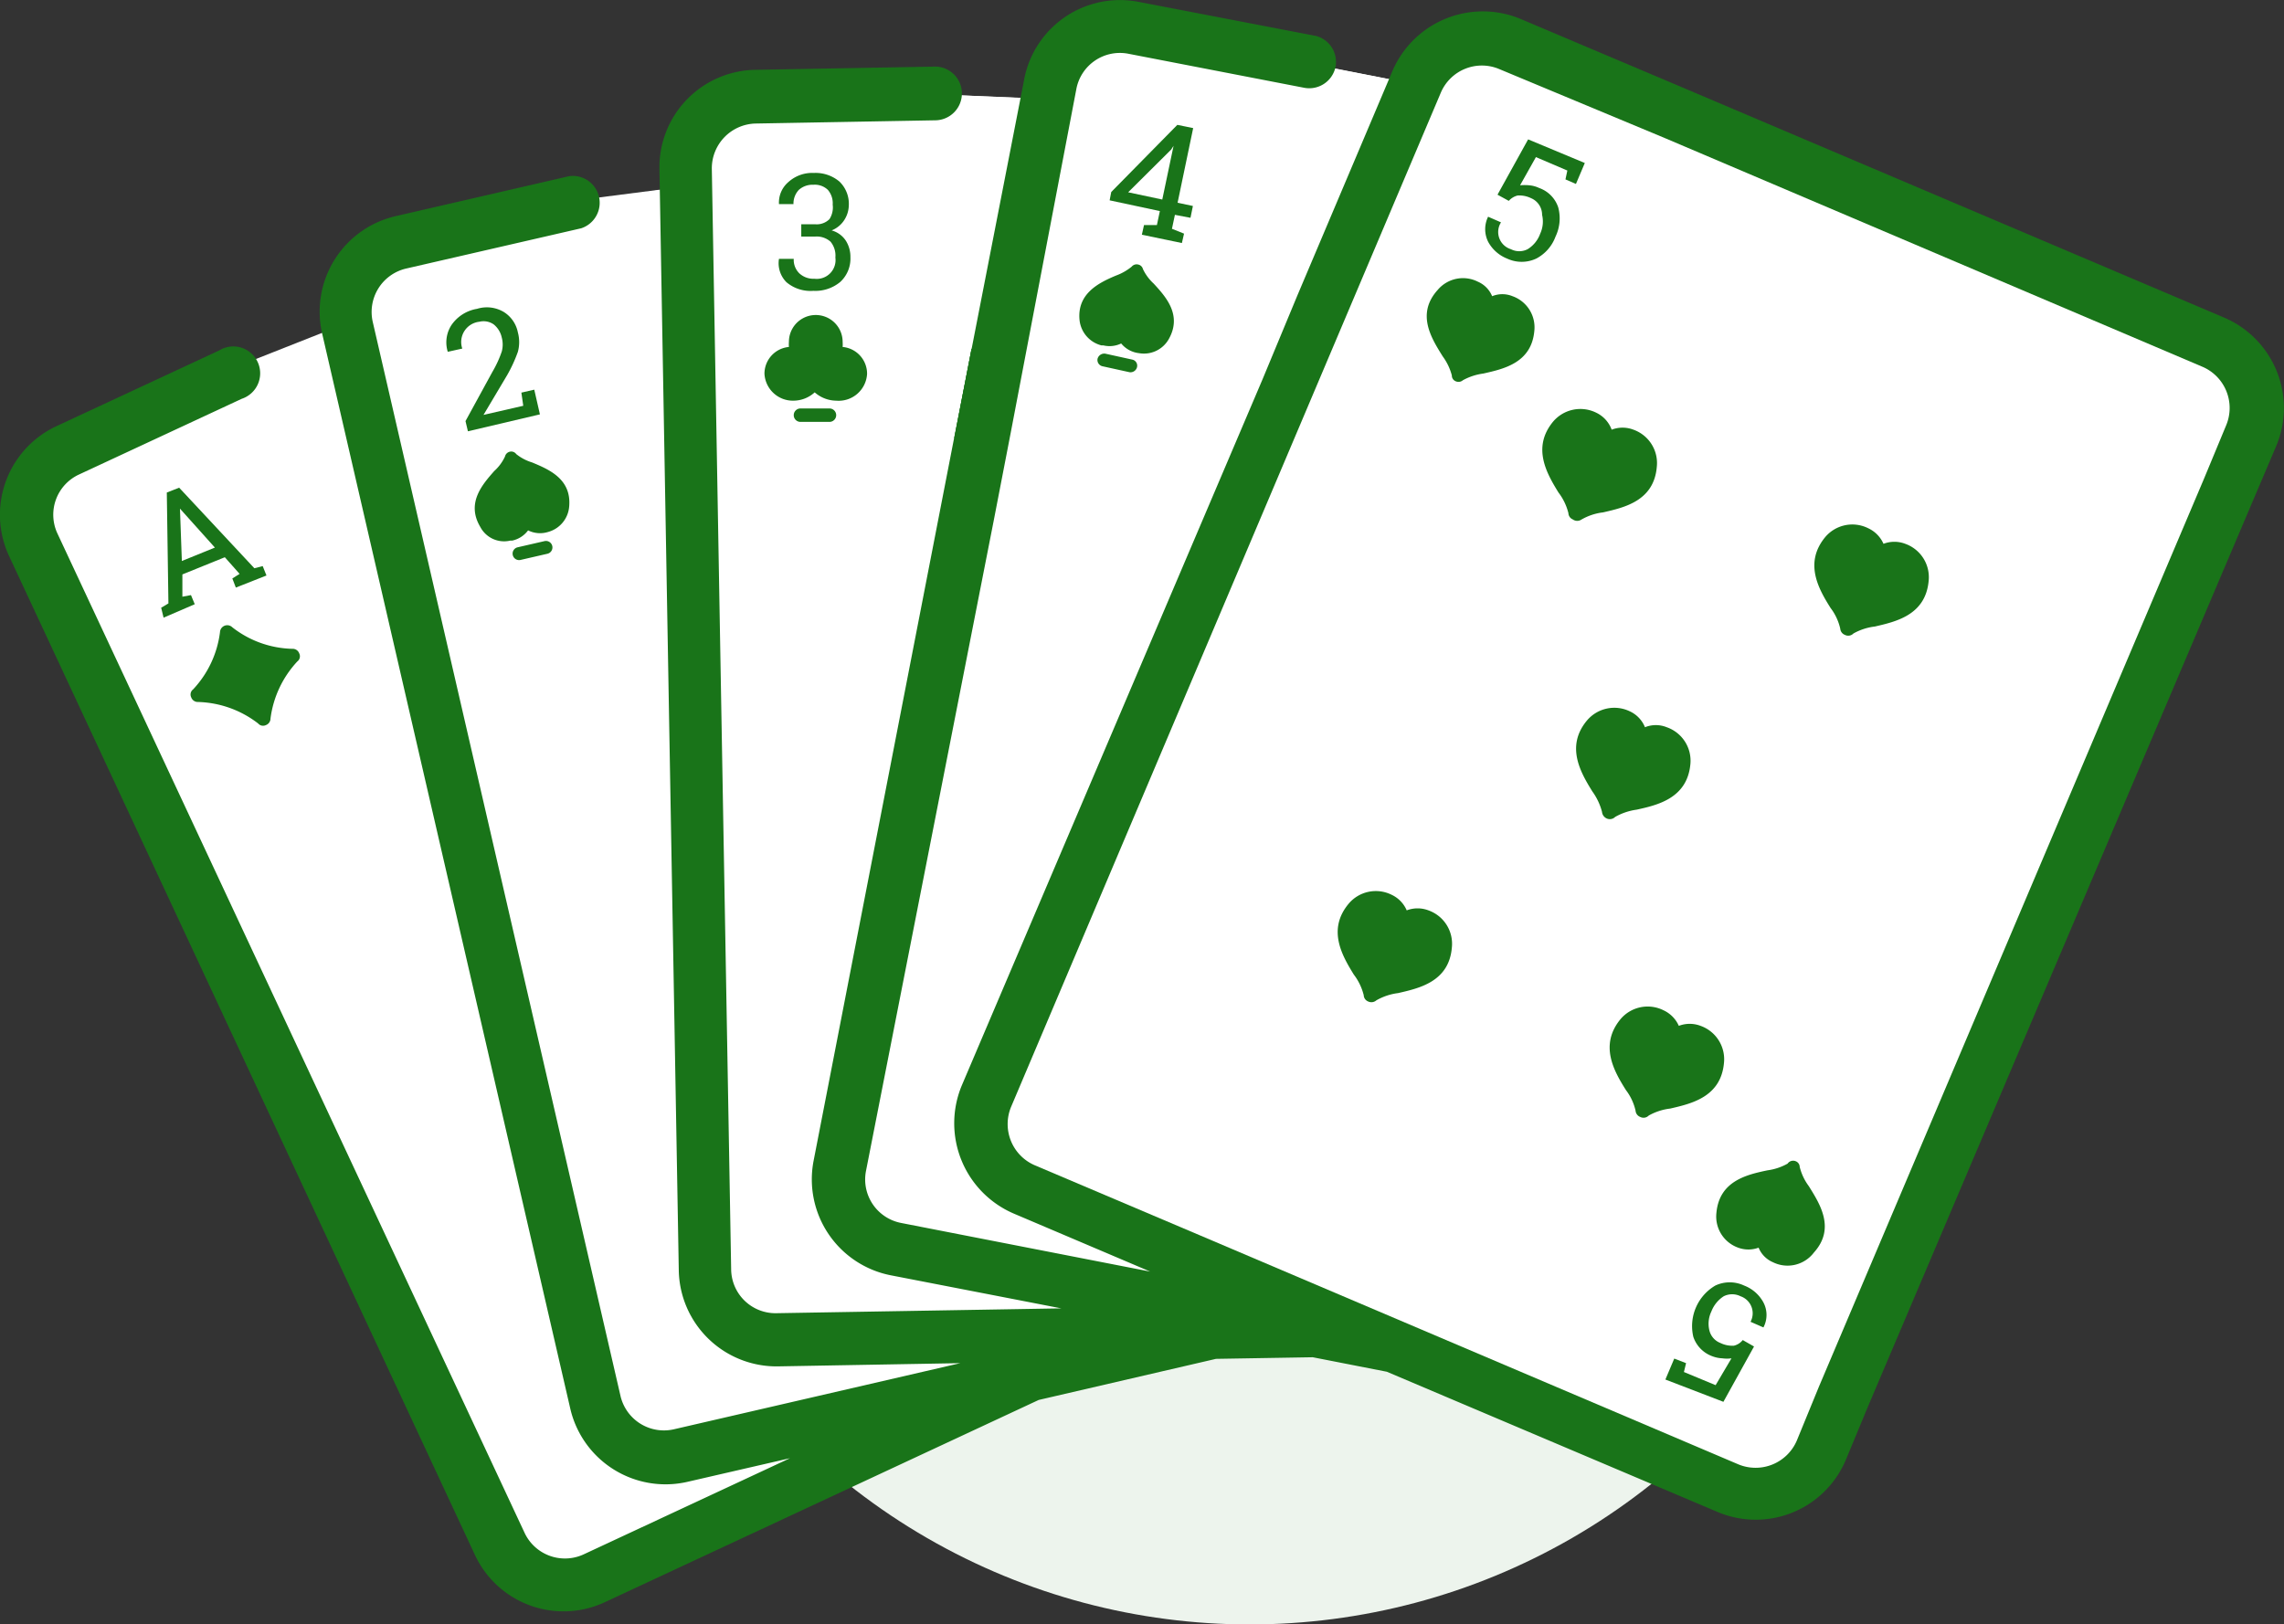
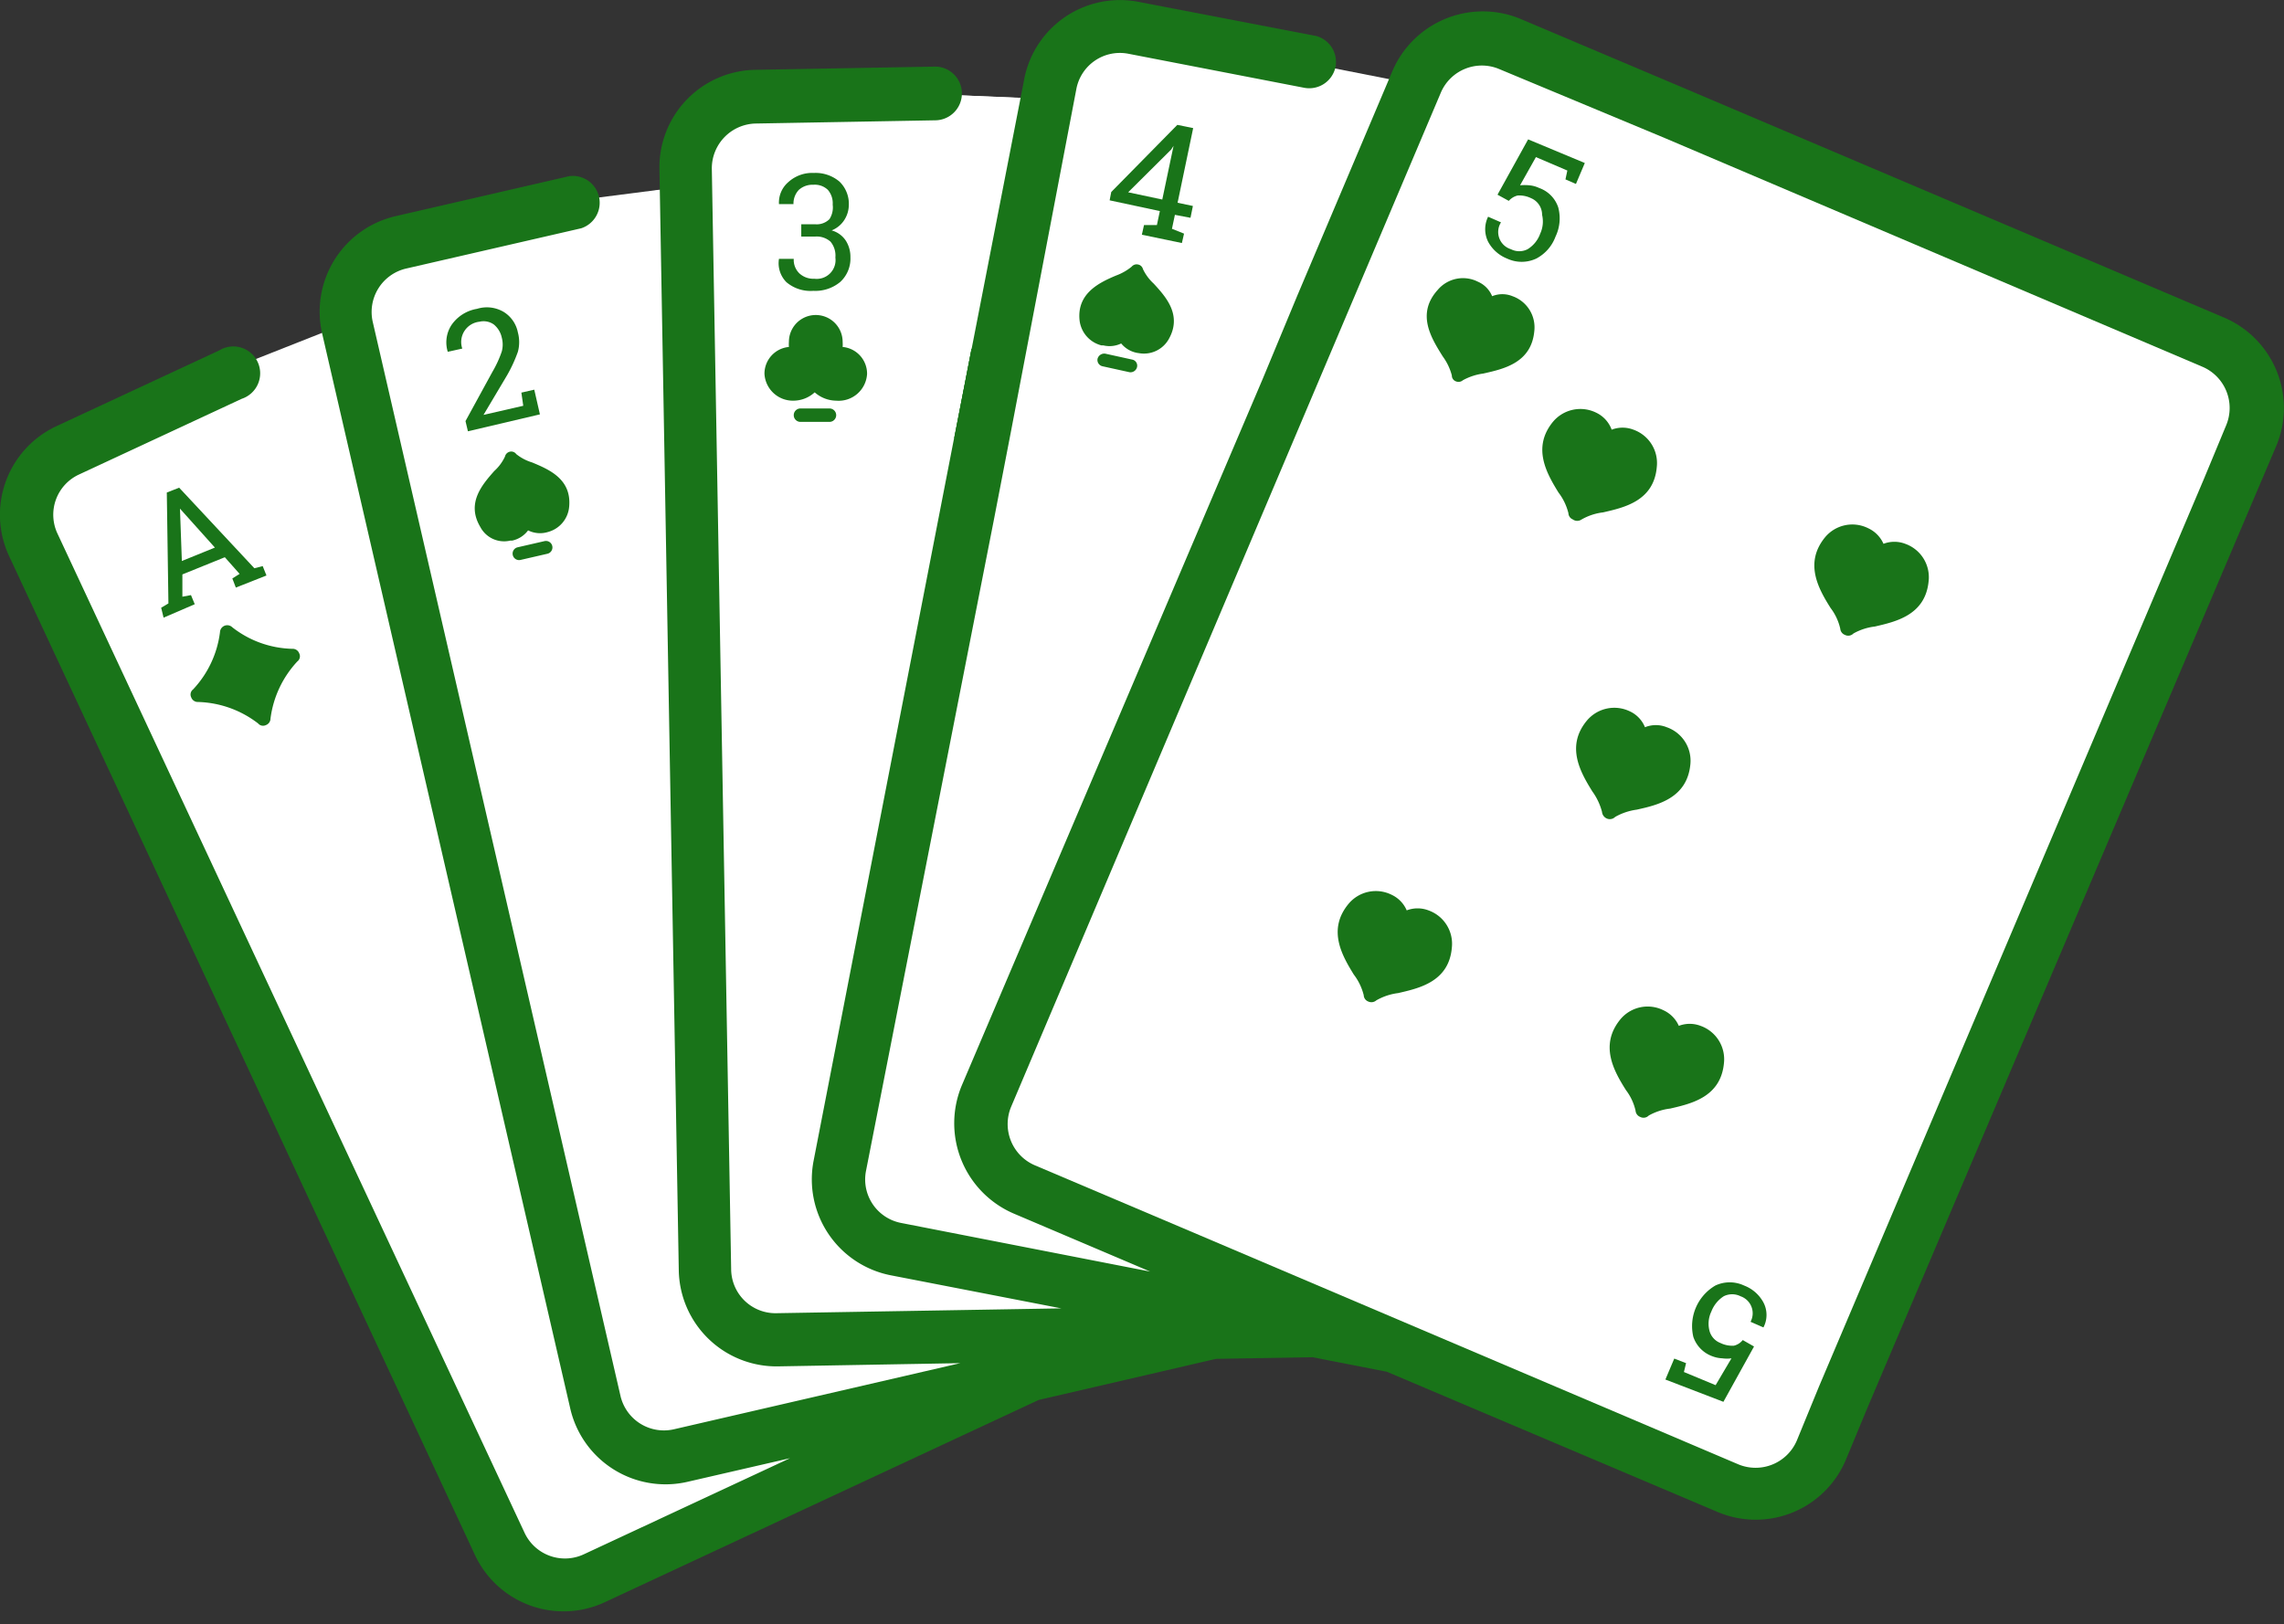
<svg xmlns="http://www.w3.org/2000/svg" viewBox="0 0 85.03 60.49">
  <rect x="0" y="0" width="85.03" height="60.49" fill="#333333" stroke="none" />
  <defs>
    <style>.cls-1{fill:#edf4ed;}.cls-2{fill:#fff;}.cls-3{fill:#197419;}</style>
  </defs>
  <title>Straight</title>
  <g id="Layer_2" data-name="Layer 2">
    <g id="title">
-       <circle class="cls-1" cx="46.52" cy="36.49" r="24" />
      <polygon class="cls-2" points="52.8 3.16 42.74 1.18 40.1 1.51 38.97 3.69 29.64 3.29 26.59 4.09 25.34 6.93 19.91 7.93 13.36 9.91 12.96 12.03 8.73 13.88 3.43 16.2 1.31 18.05 0.98 19.38 2.97 24.21 8.79 36.72 18.85 57.76 20.44 59.02 23.82 57.89 35.53 52.66 41.87 50.63 47.83 50.01 51.94 49.75 52.8 3.16" />
      <path class="cls-2" d="M12.56,12.17,9.22,13.49,2.71,16.83,1.22,18.49v2L13.8,47.2l5.78,11.14,1.33.68s5.65-2.47,6-2.5,5.33-3,5.33-3l-3-1-5,1-2-1Z" />
      <polygon class="cls-2" points="24.74 7.04 21.23 7.49 13.59 9.84 13.22 12.49 21.23 45.49 23.23 53.49 26.23 53.49 37.23 50.49 36.23 49.49 30.23 49.49 28.23 49.49 26.23 48.49 24.74 7.04" />
      <polygon class="cls-2" points="38.17 3.65 35.53 3.54 27.23 3.49 25.23 5.49 26.23 33.49 26.23 48.49 27.23 49.49 41.23 49.49 40.23 47.49 33.23 46.49 31.23 45.49 38.17 3.65" />
-       <polygon class="cls-2" points="52.18 3.04 47.85 2.2 40.23 1.49 38.23 4.49 31.23 45.49 35.23 47.49 46.23 48.49 37.23 43.49 36.23 42.49 52.18 3.04" />
      <polygon class="cls-3" points="36.95 19.36 35.53 16.3 36.17 12.98 37.6 16.05 36.95 19.36" />
      <path class="cls-3" d="M82.81,11.83l-20-8.5L56.62.71a3.66,3.66,0,0,0-4.78,1.93L48.3,11h0L47,14.13h0L35.81,40.41a3.66,3.66,0,0,0,1.93,4.78l5.08,2.16-9.27-1.81a1.65,1.65,0,0,1-1.31-1.94L37,19.36l.64-3.31L40.07,3.32A1.65,1.65,0,0,1,42,2l6.56,1.27a1,1,0,0,0,1.16-.78A1,1,0,0,0,49,1.34L42.39.07A3.63,3.63,0,0,0,38.12,3L36.17,13l-.65,3.31L30.29,43.22a3.64,3.64,0,0,0,2.88,4.27l6.34,1.23L28.9,48.9a1.65,1.65,0,0,1-1.68-1.62l-.72-41a1.67,1.67,0,0,1,1.63-1.68l6.68-.12a1,1,0,1,0,0-2l-6.68.12a3.63,3.63,0,0,0-3.58,3.7l.72,41a3.64,3.64,0,0,0,3.7,3.58l6.78-.12L25.1,53.22a1.66,1.66,0,0,1-2-1.24L13.88,12a1.66,1.66,0,0,1,1.24-2l6.52-1.5a1,1,0,0,0-.45-1.94l-6.51,1.5A3.65,3.65,0,0,0,12,12.45l9.23,40a3.64,3.64,0,0,0,4.36,2.73l3.82-.88-7.68,3.58a1.66,1.66,0,0,1-2.2-.8L2.14,19.87a1.65,1.65,0,0,1,.8-2.2L9,14.85a1,1,0,1,0-.84-1.8L2.1,15.87A3.64,3.64,0,0,0,.34,20.71L17.68,57.9a3.64,3.64,0,0,0,4.84,1.76l16.15-7.53,6.6-1.53,3.6-.06,2.76.54-1.32-.56h0l1.32.56L63.94,56.3a3.64,3.64,0,0,0,4.77-1.92l.83-2L83.91,18.56l.83-1.95A3.66,3.66,0,0,0,82.81,11.83Z" />
      <path class="cls-2" d="M67.71,51.65l-.82,2a1.67,1.67,0,0,1-2.17.88L44.67,46l-6.15-2.61a1.67,1.67,0,0,1-.88-2.17l16-37.77a1.66,1.66,0,0,1,2.17-.88L62,5.15l20,8.51a1.67,1.67,0,0,1,.88,2.17l-.83,2Z" />
      <polygon class="cls-3" points="36.95 19.36 35.53 16.3 36.17 12.98 37.6 16.05 36.95 19.36" />
      <path class="cls-3" d="M58.55,19.34a.26.26,0,0,1-.16-.23,2.09,2.09,0,0,0-.37-.77c-.43-.7-1-1.67-.2-2.64a1.33,1.33,0,0,1,1.61-.33A1.13,1.13,0,0,1,60,16a1.13,1.13,0,0,1,.81,0,1.32,1.32,0,0,1,.87,1.39c-.11,1.27-1.22,1.51-2,1.69a2.1,2.1,0,0,0-.81.27A.28.28,0,0,1,58.55,19.34Z" />
      <path class="cls-3" d="M68.68,23.64a.27.27,0,0,1-.17-.23,2,2,0,0,0-.36-.77c-.44-.7-1-1.67-.2-2.64a1.32,1.32,0,0,1,1.6-.33,1.15,1.15,0,0,1,.57.58,1.13,1.13,0,0,1,.81,0,1.32,1.32,0,0,1,.87,1.39c-.12,1.27-1.23,1.51-2,1.69a2.13,2.13,0,0,0-.8.26A.27.27,0,0,1,68.68,23.64Z" />
      <path class="cls-3" d="M59.8,30.47a.3.3,0,0,1-.16-.24,2.27,2.27,0,0,0-.36-.76c-.44-.71-1-1.68-.2-2.64a1.33,1.33,0,0,1,1.6-.34,1.11,1.11,0,0,1,.56.59,1.08,1.08,0,0,1,.81,0,1.32,1.32,0,0,1,.88,1.38c-.12,1.27-1.23,1.52-2,1.69a2.22,2.22,0,0,0-.8.27A.28.28,0,0,1,59.8,30.47Z" />
      <path class="cls-3" d="M50.93,37.29a.26.26,0,0,1-.16-.23,2.09,2.09,0,0,0-.37-.77c-.43-.7-1-1.67-.19-2.64a1.32,1.32,0,0,1,1.6-.33,1.13,1.13,0,0,1,.56.58,1.13,1.13,0,0,1,.81,0,1.32,1.32,0,0,1,.87,1.39c-.11,1.27-1.22,1.51-2,1.69a2.17,2.17,0,0,0-.81.27A.28.28,0,0,1,50.93,37.29Z" />
      <path class="cls-3" d="M61.06,41.59a.27.27,0,0,1-.17-.23,2,2,0,0,0-.36-.77c-.44-.7-1-1.67-.2-2.64a1.32,1.32,0,0,1,1.6-.33,1.15,1.15,0,0,1,.57.58,1.13,1.13,0,0,1,.81,0,1.32,1.32,0,0,1,.87,1.39c-.12,1.27-1.23,1.51-2,1.69a2.13,2.13,0,0,0-.8.26A.27.27,0,0,1,61.06,41.59Z" />
      <path class="cls-3" d="M54.2,14.2a.23.23,0,0,1-.15-.22,2.1,2.1,0,0,0-.34-.71c-.41-.66-1-1.57-.19-2.47a1.23,1.23,0,0,1,1.5-.31,1,1,0,0,1,.53.54,1,1,0,0,1,.76,0,1.23,1.23,0,0,1,.81,1.3c-.11,1.19-1.15,1.41-1.9,1.58a2.16,2.16,0,0,0-.76.25A.25.25,0,0,1,54.2,14.2Z" />
      <path class="cls-3" d="M58.28,6.68l.07-.33-1.17-.5L56.59,6.9a1.79,1.79,0,0,1,.34,0A1.07,1.07,0,0,1,57.3,7a1.15,1.15,0,0,1,.71.72,1.57,1.57,0,0,1-.1,1.09,1.51,1.51,0,0,1-.72.82,1.28,1.28,0,0,1-1.08,0,1.38,1.38,0,0,1-.71-.63,1.05,1.05,0,0,1,0-.93l0,0,.48.21a.67.67,0,0,0,.37,1,.68.68,0,0,0,.62,0,1.12,1.12,0,0,0,.47-.58,1.08,1.08,0,0,0,.07-.7A.67.67,0,0,0,57,7.38a1,1,0,0,0-.5-.1.64.64,0,0,0-.33.2l-.42-.23,1.14-2.06L59,6.07l-.33.78Z" />
-       <path class="cls-3" d="M66.85,43.24a.23.23,0,0,1,.15.21,2,2,0,0,0,.34.72c.41.66,1,1.57.19,2.47A1.23,1.23,0,0,1,66,47a1,1,0,0,1-.53-.54,1.1,1.1,0,0,1-.76,0,1.23,1.23,0,0,1-.81-1.3c.11-1.19,1.14-1.42,1.9-1.58a2.09,2.09,0,0,0,.75-.25A.25.25,0,0,1,66.85,43.24Z" />
      <path class="cls-3" d="M62.77,50.76l-.08.33,1.18.49.59-1a1.22,1.22,0,0,1-.34,0,1.18,1.18,0,0,1-.38-.08,1.16,1.16,0,0,1-.7-.72,1.75,1.75,0,0,1,.82-1.91,1.26,1.26,0,0,1,1.07,0,1.37,1.37,0,0,1,.72.63,1,1,0,0,1,0,.93v0l-.48-.21a.67.67,0,0,0-.37-.95.7.7,0,0,0-.63,0,1.18,1.18,0,0,0-.46.57,1.05,1.05,0,0,0-.07.71.67.67,0,0,0,.41.46,1,1,0,0,0,.5.1.6.6,0,0,0,.33-.21l.42.24-1.14,2.06L62,51.37l.33-.78Z" />
      <path class="cls-3" d="M6,22.63l.27-.16-.06-4.13.46-.18,2.8,3,.31-.08.14.35-1.14.45-.13-.34.27-.17-.55-.62-1.58.64,0,.83.32-.06.14.34L6.09,23Zm.77-1.74L8,20.39l-1.3-1.45h0Z" />
      <path class="cls-3" d="M9.9,27h0a.24.24,0,0,1-.29-.06,3.83,3.83,0,0,0-2.23-.8.26.26,0,0,1-.26-.17.24.24,0,0,1,.07-.3,3.8,3.8,0,0,0,1-2.13.27.27,0,0,1,.46-.18,3.76,3.76,0,0,0,2.23.8.26.26,0,0,1,.26.17.24.24,0,0,1-.07.3,3.83,3.83,0,0,0-1,2.13A.26.26,0,0,1,9.9,27Z" />
      <path class="cls-3" d="M29.83,8.35h.51a.67.67,0,0,0,.54-.19A.81.81,0,0,0,31,7.62a.76.76,0,0,0-.18-.55.7.7,0,0,0-.54-.19.76.76,0,0,0-.54.19.74.74,0,0,0-.2.53H29v0a1,1,0,0,1,.35-.82,1.32,1.32,0,0,1,.95-.34,1.38,1.38,0,0,1,.95.32,1.15,1.15,0,0,1,.35.89,1.05,1.05,0,0,1-.16.53,1,1,0,0,1-.48.4.92.92,0,0,1,.54.4,1.12,1.12,0,0,1,.16.6,1.18,1.18,0,0,1-.38.92,1.45,1.45,0,0,1-1,.33,1.39,1.39,0,0,1-1-.32A1,1,0,0,1,29,9.64v0h.55a.7.7,0,0,0,.21.54.77.77,0,0,0,.56.2.7.7,0,0,0,.78-.79A.81.81,0,0,0,30.92,9a.77.77,0,0,0-.58-.19h-.51Z" />
      <path class="cls-3" d="M30.88,15.71H29.8a.25.25,0,0,1,0-.5h1.08a.25.25,0,1,1,0,.5Z" />
      <path class="cls-3" d="M31.13,14.92a1.23,1.23,0,0,1-.8-.31,1.18,1.18,0,0,1-.79.31,1.06,1.06,0,0,1-1.08-1,1,1,0,0,1,.91-1,1.23,1.23,0,0,1,0-.19,1,1,0,0,1,2,0,1.23,1.23,0,0,1,0,.19,1,1,0,0,1,.91,1A1.06,1.06,0,0,1,31.13,14.92Z" />
      <path class="cls-3" d="M43.84,7.55l.57.12-.09.44L43.74,8l-.11.52.45.18L44,9.05l-1.49-.31.08-.36h.48l.11-.52-1.87-.4.06-.31,2.46-2.5.59.12ZM42,7.16l1.27.27.42-2h0l-.09.14Z" />
      <path class="cls-3" d="M41.07,12.86H41a1.09,1.09,0,0,1-.81-.94c-.1-1,.74-1.4,1.36-1.66a2,2,0,0,0,.58-.33.24.24,0,0,1,.24-.08h0a.23.23,0,0,1,.18.17,1.75,1.75,0,0,0,.4.54c.45.49,1.07,1.17.56,2.07a1.06,1.06,0,0,1-1.11.52,1,1,0,0,1-.66-.36A1,1,0,0,1,41.07,12.86Z" />
      <path class="cls-3" d="M42.05,13.86l-1-.22a.24.24,0,0,1-.19-.28.26.26,0,0,1,.29-.19l1,.22a.23.23,0,0,1,.18.28A.25.25,0,0,1,42.05,13.86Z" />
      <path class="cls-3" d="M17.42,16.06l-.09-.38,1-1.83a4.11,4.11,0,0,0,.35-.76,1,1,0,0,0,0-.52.86.86,0,0,0-.3-.49.66.66,0,0,0-.53-.1.76.76,0,0,0-.64,1l-.54.12h0a1.18,1.18,0,0,1,.14-1,1.44,1.44,0,0,1,.95-.6,1.23,1.23,0,0,1,1,.12,1.16,1.16,0,0,1,.52.76,1.38,1.38,0,0,1,0,.72,5.37,5.37,0,0,1-.4.87L18,15.45h0l1.48-.34-.07-.49.48-.11.21.92Z" />
      <path class="cls-3" d="M19.07,20.13H19a1,1,0,0,1-1.12-.51c-.53-.89.08-1.58.52-2.08A1.69,1.69,0,0,0,18.8,17a.24.24,0,0,1,.18-.18h0a.23.23,0,0,1,.24.09,1.75,1.75,0,0,0,.59.31c.62.26,1.47.61,1.38,1.64a1.07,1.07,0,0,1-.79.95,1,1,0,0,1-.74-.06A1,1,0,0,1,19.07,20.13Z" />
      <path class="cls-3" d="M20.38,20.62l-1,.23a.24.24,0,0,1-.11-.47l1-.23a.24.24,0,1,1,.11.47Z" />
    </g>
  </g>
</svg>